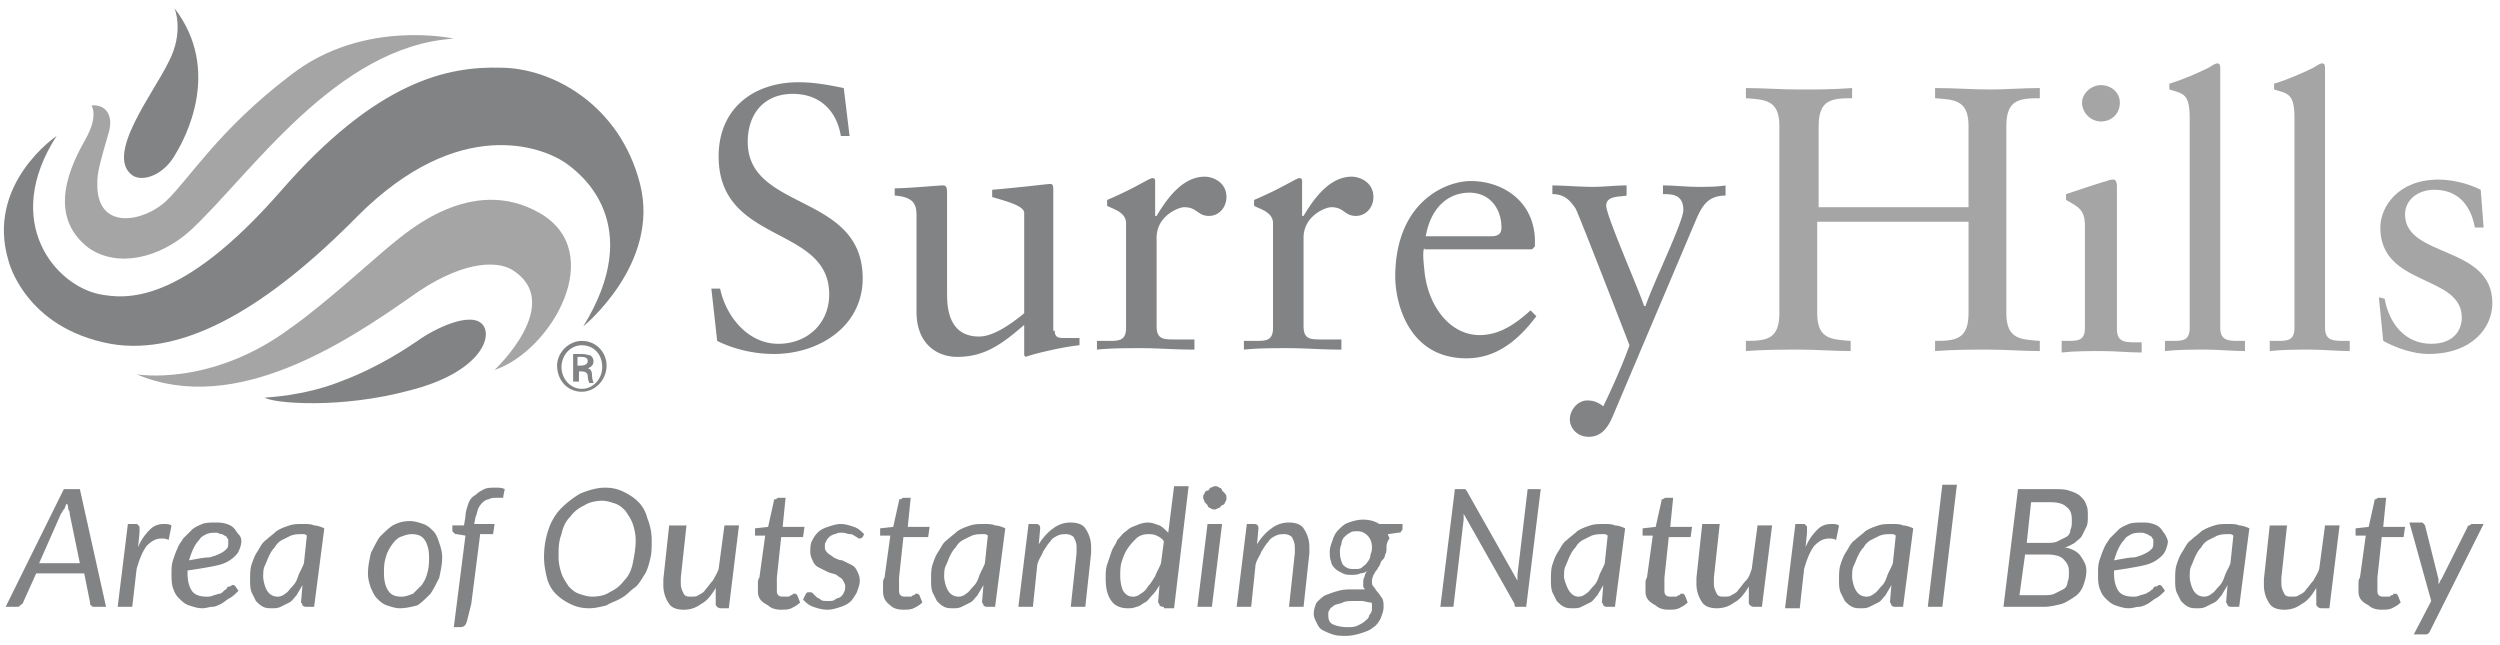
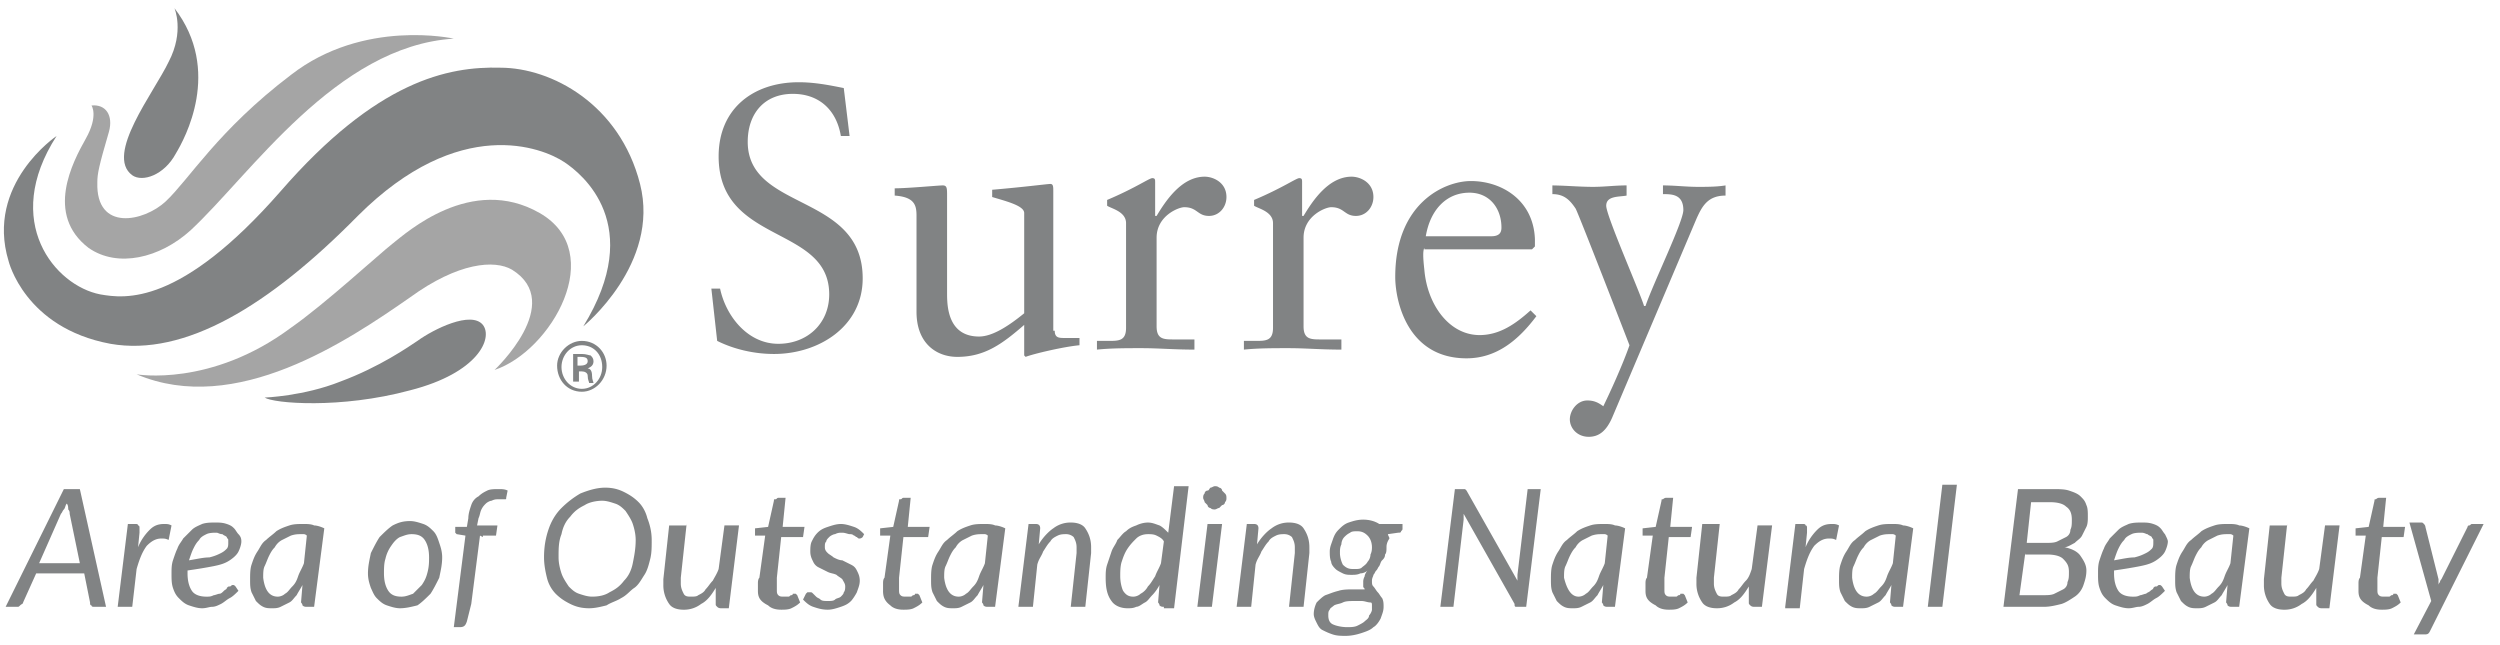
<svg xmlns="http://www.w3.org/2000/svg" width="190" height="49" viewBox="0 0 190 49">
  <g fill="none" fill-rule="nonzero" opacity=".747">
-     <path fill="#575A5B" d="M8.06 46.118h-.885c-.11 0-.221 0-.221-.11-.11 0-.11-.111-.11-.221l-.443-2.21H2.75l-.995 2.21c0 .11-.11.11-.221.22-.11.11-.11.11-.221.11H.429l4.424-8.945h1.216l1.99 8.946zm-5.087-3.313h3.096l-.774-3.755c0-.11 0-.221-.11-.331 0-.11 0-.332-.111-.442-.11.11-.11.331-.221.442-.111.11-.111.22-.222.33l-1.658 3.756zM8.944 46.118l.774-6.295h.553c.11 0 .221 0 .221.11.111 0 .111.11.111.221v.331l-.11 1.105c.22-.552.552-.994.884-1.325.332-.332.664-.442 1.106-.442.221 0 .332 0 .553.11l-.221 1.105c-.222-.11-.332-.11-.553-.11-.443 0-.774.22-1.106.551-.332.442-.553.994-.774 1.767l-.332 2.872H8.944zM18.344 41.148c0 .221-.11.552-.221.773-.11.221-.332.442-.664.663-.332.22-.663.331-1.216.442-.553.11-1.217.22-1.99.33v.221c0 .553.11.995.331 1.326.221.331.664.442 1.106.442.221 0 .332 0 .553-.11.11 0 .332-.111.442-.111.11 0 .221-.11.332-.221.11-.11.221-.11.221-.22.11-.111.11-.111.221-.111.11 0 .11-.11.221-.11s.111 0 .222.11l.22.331c-.22.22-.442.442-.663.552-.22.11-.442.332-.663.442-.221.11-.443.22-.664.22-.221 0-.442.111-.774.111s-.663-.11-.995-.22c-.332-.111-.553-.332-.774-.553-.221-.22-.332-.442-.443-.773-.11-.331-.11-.662-.11-1.104 0-.332 0-.663.11-.994.111-.331.222-.663.332-.884.11-.331.332-.552.443-.773l.663-.662c.221-.221.553-.332.774-.442.332-.11.664-.11.995-.11.332 0 .553 0 .885.11.332.11.442.22.553.331.11.11.221.332.332.442.22.22.22.442.22.552zm-1.88-.662c-.221 0-.553 0-.774.11-.221.11-.442.22-.553.442-.221.22-.332.441-.442.662-.111.221-.222.553-.332.884.663-.11 1.106-.221 1.548-.221.442-.11.664-.22.885-.331.22-.11.331-.221.442-.332.11-.11.11-.331.11-.441v-.221c0-.11-.11-.11-.11-.221-.11-.11-.221-.11-.332-.221-.22 0-.331-.11-.442-.11zM23.873 46.118h-.553c-.11 0-.22 0-.332-.11 0-.111-.11-.221-.11-.221l.11-1.326c-.11.221-.331.552-.442.773-.221.221-.332.442-.553.553l-.663.33c-.221.111-.443.111-.664.111-.221 0-.442 0-.663-.11-.221-.11-.332-.221-.553-.442l-.332-.663c-.11-.33-.11-.552-.11-.993 0-.332 0-.774.11-1.105.11-.331.221-.662.442-.994.222-.331.332-.662.664-.883.221-.221.553-.442.774-.663.332-.22.663-.331.995-.442.332-.11.664-.11 1.106-.11.221 0 .553 0 .774.11.221 0 .553.11.774.221l-.774 5.964zm-2.764-.773c.22 0 .442-.11.552-.221.222-.11.332-.331.553-.552.222-.221.332-.442.443-.773.11-.332.331-.663.442-.994l.221-2.099c-.11-.11-.22-.11-.22-.11h-.222c-.221 0-.442 0-.774.11l-.664.332c-.22.11-.442.331-.553.552-.22.22-.331.442-.442.663-.11.22-.221.552-.332.773-.11.22-.11.552-.11.883.11.884.442 1.436 1.106 1.436zM30.398 46.228c-.332 0-.664-.11-.996-.22-.331-.111-.553-.332-.774-.553-.22-.22-.331-.552-.442-.773-.11-.331-.221-.662-.221-1.104 0-.552.11-.994.221-1.546.221-.442.442-.884.663-1.215.332-.331.664-.663.996-.884.442-.22.774-.331 1.327-.331.332 0 .663.11.995.22.332.111.553.332.774.553.221.221.332.552.442.884.111.33.222.662.222 1.104 0 .552-.111.994-.222 1.546-.22.442-.442.884-.663 1.215-.332.331-.664.663-.995.883-.443.11-.885.221-1.327.221zm.11-.883c.332 0 .553-.11.885-.221l.663-.663c.222-.331.332-.552.443-.994.11-.441.11-.773.11-1.104 0-.552-.11-.994-.331-1.325-.222-.332-.553-.442-.996-.442-.331 0-.553.11-.884.22-.222.111-.443.332-.664.663a2.727 2.727 0 0 0-.442.994c-.11.332-.11.773-.11 1.105 0 .552.11.994.331 1.325.221.331.553.442.995.442zM36.48 40.706l-.664 5.191-.331 1.325c-.111.332-.222.442-.553.442h-.443l.885-6.958-.664-.11c-.11 0-.11 0-.22-.11l-.111-.11v-.443h.884l.111-.662c0-.332.11-.663.221-.994.11-.332.332-.552.553-.663.221-.22.442-.331.664-.442.22-.11.553-.11.884-.11.221 0 .443 0 .664.11l-.11.553c0 .11 0 .11-.111.11h-.222-.11-.11c-.222 0-.332 0-.554.11-.11 0-.331.11-.442.221-.11.11-.221.221-.332.442-.11.221-.11.442-.22.663l-.112.552h1.549l-.11.773h-.996v.11zM49.529 41.038c0 .552 0 .994-.11 1.435-.111.442-.222.884-.443 1.215-.221.332-.442.773-.774.994-.332.221-.553.552-.995.773-.332.221-.775.332-1.106.552-.443.11-.885.221-1.327.221-.553 0-.996-.11-1.438-.331-.442-.22-.774-.442-1.106-.773a2.632 2.632 0 0 1-.663-1.215c-.11-.442-.221-.994-.221-1.546 0-.773.11-1.436.331-2.098.221-.663.553-1.215.996-1.657a7.098 7.098 0 0 1 1.437-1.104c.553-.221 1.217-.442 1.88-.442.553 0 .995.11 1.438.331.442.221.774.442 1.106.773.331.332.553.773.663 1.215.221.552.332 1.105.332 1.657zm-1.217 0c0-.442-.11-.884-.22-1.215-.111-.331-.333-.663-.554-.994-.22-.22-.442-.442-.774-.552-.332-.11-.663-.221-.995-.221-.442 0-.995.11-1.327.331-.442.221-.774.442-1.106.884-.332.331-.553.773-.663 1.325-.222.552-.222 1.104-.222 1.767 0 .442.111.883.222 1.215.11.331.331.662.553.994.22.22.442.441.774.552.331.11.663.22.995.22.553 0 .995-.11 1.327-.33.442-.221.774-.442 1.106-.884.331-.331.553-.773.663-1.325.11-.552.221-1.105.221-1.767zM52.183 39.823l-.442 4.086v.441c0 .332.11.553.22.774.111.22.332.22.554.22.22 0 .442 0 .553-.11.22-.11.442-.22.552-.441.222-.221.332-.442.553-.663.111-.22.332-.552.443-.884l.442-3.313h1.106l-.774 6.295h-.553c-.11 0-.221 0-.332-.11-.11-.11-.11-.11-.11-.221v-.11-.221-.221-.663c-.332.552-.664.994-1.106 1.215a2.127 2.127 0 0 1-1.327.442c-.443 0-.885-.11-1.106-.442a2.457 2.457 0 0 1-.442-1.436v-.22-.221l.442-4.087h1.327v-.11zM57.602 44.903v-.22-.332c0-.11 0-.331.11-.442l.442-3.203h-.663-.11v-.11-.11-.11-.111-.11l.995-.111.442-1.988c0-.11 0-.11.11-.11.111 0 .111-.111.222-.111h.553l-.222 2.209h1.66l-.111.773h-1.66l-.33 3.092v.883c0 .221 0 .332.11.442.11.11.22.11.442.11h.332c.11 0 .11-.11.221-.11.11 0 .11-.11.11-.11h.221l.111.11.222.553c-.222.22-.443.33-.664.441-.221.11-.553.11-.774.11-.442 0-.774-.11-.995-.33-.664-.332-.774-.663-.774-1.105zM65.564 40.817c0 .11 0 .11 0 0-.11.11-.222.11-.222.11-.11 0-.11 0-.22-.11-.111 0-.111-.11-.222-.11-.11-.111-.221-.111-.332-.111-.11 0-.331-.11-.553-.11-.22 0-.331 0-.552.11-.111 0-.332.11-.443.22-.11.111-.221.222-.221.332-.11.11-.11.221-.11.442 0 .22.11.331.22.442.111.11.332.22.443.331.221.11.442.22.663.22l.664.332c.221.11.332.221.442.442.11.22.221.442.221.773s-.11.552-.22.883c-.111.221-.332.553-.443.663-.221.221-.442.331-.774.442-.332.11-.664.22-.995.22-.443 0-.774-.11-1.106-.22-.332-.11-.553-.331-.774-.552l.22-.442.111-.11h.222c.11 0 .11 0 .22.11l.222.22c.11.111.221.111.332.222.11.11.331.11.553.11.22 0 .442 0 .553-.11.11-.11.331-.11.442-.221.11-.11.221-.221.221-.332.11-.11.11-.33.11-.441 0-.221-.11-.332-.22-.552-.111-.11-.332-.221-.443-.332-.221-.11-.442-.11-.663-.22l-.664-.332a.863.863 0 0 1-.442-.442c-.11-.22-.221-.441-.221-.773 0-.22 0-.552.11-.773.11-.22.221-.442.443-.662.22-.221.442-.332.774-.442.331-.11.663-.221.995-.221.332 0 .663.11.995.22.332.111.553.332.774.553l-.11.22zM67.112 44.903v-.22-.332c0-.11 0-.331.11-.442l.443-3.203H67h-.11v-.11-.11-.11-.111-.11l.995-.111.442-1.988c0-.11 0-.11.11-.11.111 0 .111-.111.222-.111h.553l-.221 2.209h1.659l-.111.773h-1.88l-.332 3.092v.883c0 .221 0 .332.11.442.111.11.222.11.443.11h.332c.11 0 .11-.11.221-.11.11 0 .11-.11.11-.11h.221l.111.11.222.553c-.222.22-.443.33-.664.441-.221.11-.553.11-.774.11-.442 0-.774-.11-.995-.33-.443-.332-.553-.663-.553-1.105zM75.627 46.118h-.553c-.11 0-.221 0-.332-.11 0-.111-.11-.221-.11-.221l.11-1.326c-.11.221-.332.552-.442.773-.221.221-.332.442-.553.553l-.664.33c-.22.111-.442.111-.663.111-.221 0-.442 0-.664-.11-.22-.11-.331-.221-.553-.442l-.331-.663c-.11-.33-.11-.552-.11-.993 0-.332 0-.774.11-1.105.11-.331.22-.662.442-.994.221-.331.332-.662.664-.883.22-.221.553-.442.774-.663.331-.22.663-.331.995-.442.332-.11.663-.11 1.106-.11.221 0 .553 0 .774.11.221 0 .553.11.774.221l-.774 5.964zm-2.765-.773c.221 0 .443-.11.553-.221.221-.11.332-.331.553-.552.221-.221.332-.442.442-.773.111-.332.332-.663.443-.994l.221-2.099c-.11-.11-.221-.11-.221-.11h-.221c-.222 0-.443 0-.774.11l-.664.332c-.221.11-.442.331-.553.552-.221.22-.332.442-.442.663-.11.22-.221.552-.332.773-.11.22-.11.552-.11.883.11.884.442 1.436 1.105 1.436zM77.396 46.118l.774-6.295h.553c.221 0 .332.11.332.331l-.11 1.215c.331-.552.774-.994 1.105-1.215a2.127 2.127 0 0 1 1.327-.442c.443 0 .885.11 1.106.442.221.332.442.773.442 1.436v.442l-.442 4.086h-1.106l.443-4.086v-.221-.221c0-.331-.11-.552-.222-.773a.845.845 0 0 0-.552-.221c-.222 0-.443 0-.664.11-.221.11-.442.221-.553.442-.221.221-.332.442-.553.773-.11.332-.332.552-.442.994l-.332 3.203h-1.106zM88.455 46.118c-.11 0-.221 0-.332-.11 0-.111-.11-.221-.11-.221l.11-1.326c-.11.221-.332.552-.553.773-.221.221-.332.442-.553.553-.221.11-.442.33-.663.33-.222.111-.443.111-.664.111-.553 0-.995-.22-1.216-.552-.332-.442-.443-.994-.443-1.767 0-.331 0-.663.11-.994.112-.331.222-.662.333-.994.11-.331.331-.552.442-.883.221-.221.442-.552.664-.663.22-.22.442-.331.774-.442.22-.11.553-.22.884-.22.332 0 .553.11.885.22.221.11.442.332.663.553l.443-3.534h1.106l-1.106 9.276h-.774v-.11zm-2.323-.773c.222 0 .443-.11.553-.221.222-.11.443-.331.553-.552.221-.221.332-.442.553-.773.11-.332.332-.663.443-.994l.22-1.657c-.11-.22-.331-.331-.552-.442-.221-.11-.443-.11-.664-.11-.331 0-.663.11-.884.331-.222.221-.443.442-.664.773-.221.332-.332.663-.442.994-.11.332-.11.773-.11 1.105 0 .441.11.883.22 1.104.222.331.443.442.774.442zM92.878 39.823l-.774 6.295h-1.106l.774-6.295h1.106zm.332-1.988c0 .11 0 .22-.11.331 0 .11-.111.221-.222.221l-.221.221c-.11 0-.221.11-.332.11-.11 0-.221 0-.332-.11a.238.238 0 0 1-.22-.22l-.222-.222c0-.11-.11-.22-.11-.331 0-.11 0-.22.11-.331 0-.11.11-.221.221-.221.11 0 .11-.11.221-.221.111 0 .222-.11.332-.11.11 0 .221 0 .332.11.11 0 .221.11.221.22l.221.222c.11.11.11.22.11.331zM93.984 46.118l.774-6.295h.553c.221 0 .332.11.332.331l-.11 1.215c.33-.552.773-.994 1.105-1.215a2.127 2.127 0 0 1 1.327-.442c.442 0 .885.11 1.106.442.221.332.442.773.442 1.436v.442l-.442 4.086h-1.106l.442-4.086v-.221-.221c0-.331-.11-.552-.22-.773a.845.845 0 0 0-.554-.221c-.22 0-.442 0-.663.11-.221.11-.443.221-.553.442-.221.221-.332.442-.553.773-.11.332-.332.552-.442.994l-.332 3.203h-1.106zM105.374 41.59c0 .22 0 .442-.11.552 0 .221-.11.331-.222.442-.11.11-.11.22-.22.442-.111.11-.111.22-.222.33-.11.111-.11.222-.221.332 0 .11-.11.221-.11.442 0 .22 0 .331.11.442.11.11.221.331.332.441.11.11.22.332.331.442.111.221.111.442.111.663 0 .331-.11.552-.221.883-.11.221-.332.553-.553.663-.221.22-.553.331-.885.442-.331.11-.774.22-1.216.22-.332 0-.664 0-.995-.11-.332-.11-.553-.22-.774-.331-.222-.11-.332-.331-.443-.552-.11-.221-.221-.442-.221-.663 0-.331.11-.663.221-.883.221-.221.443-.442.664-.553.331-.11.553-.22.995-.331.332-.11.774-.11 1.106-.11h.884c0-.11-.11-.11-.11-.221v-.332c0-.11 0-.22.11-.441 0-.11.111-.332.222-.442a.845.845 0 0 1-.553.22c-.221.111-.443.111-.664.111-.221 0-.442 0-.663-.11-.221-.11-.443-.221-.553-.332-.11-.11-.332-.33-.332-.552-.11-.22-.11-.552-.11-.773 0-.331.11-.552.22-.883.111-.332.222-.552.443-.773.221-.221.442-.442.774-.553.332-.11.664-.22 1.106-.22.442 0 .885.11 1.216.33h1.77v.332c0 .11 0 .11-.11.221 0 .11-.111.11-.222.11l-.774.111c0 .11.11.22.11.331-.22.332-.22.552-.22.663zm-1.106 4.749v-.332c0-.11 0-.22-.11-.22-.221 0-.443-.11-.664-.11h-.553c-.331 0-.663 0-.884.11-.221.11-.443.11-.664.22-.11.11-.332.221-.332.332-.11.11-.11.22-.11.441 0 .332.11.553.332.663.22.11.663.221 1.105.221.222 0 .553 0 .775-.11.22-.11.442-.221.552-.332.111-.11.332-.22.332-.442.11-.11.221-.33.221-.441zm-1.327-3.093c.222 0 .443 0 .553-.11.11-.11.332-.22.443-.442a.843.843 0 0 0 .22-.552c.111-.22.111-.442.111-.552 0-.331-.11-.663-.331-.884-.222-.22-.443-.33-.774-.33-.222 0-.443 0-.553.11-.222.11-.332.22-.443.33a.843.843 0 0 0-.22.553c-.111.22-.111.442-.111.663 0 .331.11.662.22.883.332.331.554.331.885.331zM111.346 37.172l.11.11 3.87 6.848v-.22-.222l.775-6.516h.995l-1.106 8.946h-.773c-.111 0-.111-.11-.111-.221l-3.87-6.847v.441l-.775 6.627h-.995l1.106-8.946h.773zM122.736 46.118h-.553c-.11 0-.221 0-.332-.11 0-.111-.11-.221-.11-.221l.11-1.326c-.11.221-.331.552-.442.773-.221.221-.332.442-.553.553l-.663.33c-.222.111-.443.111-.664.111-.221 0-.442 0-.663-.11-.222-.11-.332-.221-.553-.442l-.332-.663c-.11-.33-.11-.552-.11-.993 0-.332 0-.774.11-1.105.11-.331.221-.662.442-.994.221-.331.332-.662.664-.883.22-.221.553-.442.774-.663.332-.22.663-.331.995-.442.332-.11.664-.11 1.106-.11.221 0 .553 0 .774.11.221 0 .553.11.774.221l-.774 5.964zm-2.765-.773c.222 0 .443-.11.553-.221.222-.11.332-.331.553-.552.221-.221.332-.442.443-.773.11-.332.331-.663.442-.994l.221-2.099c-.11-.11-.221-.11-.221-.11h-.221c-.221 0-.443 0-.774.11l-.664.332c-.221.11-.442.331-.553.552-.22.22-.331.442-.442.663-.11.22-.221.552-.332.773-.11.22-.11.552-.11.883.22.884.553 1.436 1.105 1.436zM125.058 44.903v-.22-.332c0-.11 0-.331.11-.442l.443-3.203h-.663-.11v-.11-.11-.11-.111-.11l.994-.111.443-1.988c0-.11 0-.11.11-.11 0 0 .111-.111.222-.111h.552l-.22 2.209h1.658l-.11.773h-1.66l-.331 3.092v.883c0 .221 0 .332.11.442.111.11.222.11.443.11h.332c.11 0 .11-.11.22-.11.111 0 .111-.11.111-.11h.221l.111.11.221.553c-.22.22-.442.33-.663.441-.221.11-.553.11-.774.11-.443 0-.774-.11-.996-.33-.663-.332-.774-.663-.774-1.105zM130.698 39.823l-.442 4.086v.441c0 .332.11.553.221.774.11.22.332.22.553.22.221 0 .442 0 .553-.11.221-.11.442-.22.553-.441.221-.221.332-.442.553-.663.22-.22.331-.552.442-.884l.442-3.313h1.106l-.774 6.185h-.553c-.11 0-.22 0-.332-.11-.11-.111-.11-.111-.11-.221v-.11-.222-.22-.663c-.332.552-.664.994-1.106 1.215a2.127 2.127 0 0 1-1.327.441c-.442 0-.885-.11-1.106-.441a2.457 2.457 0 0 1-.442-1.436v-.221-.22l.442-4.087h1.327zM135.675 46.118l.774-6.295h.553c.11 0 .22 0 .22.11.111 0 .111.11.111.221v.331l-.11 1.105c.22-.552.553-.994.884-1.325.332-.332.664-.442 1.106-.442.221 0 .332 0 .553.11l-.221 1.105c-.221-.11-.332-.11-.553-.11-.442 0-.774.22-1.106.551-.332.442-.553.994-.774 1.767l-.332 2.982h-1.105v-.11zM144.632 46.118h-.553c-.11 0-.221 0-.332-.11 0-.111-.11-.221-.11-.221l.11-1.326c-.11.221-.332.552-.442.773-.221.221-.332.442-.553.553l-.664.33c-.22.111-.442.111-.663.111-.221 0-.442 0-.664-.11-.22-.11-.331-.221-.553-.442l-.331-.663c-.11-.33-.11-.552-.11-.993 0-.332 0-.774.11-1.105.11-.331.22-.662.442-.994.221-.331.332-.662.664-.883.22-.221.553-.442.774-.663.331-.22.663-.331.995-.442.332-.11.663-.11 1.106-.11.221 0 .553 0 .774.11.221 0 .553.11.774.221l-.774 5.964zm-2.765-.773c.221 0 .443-.11.553-.221.221-.11.332-.331.553-.552.221-.221.332-.442.442-.773.111-.332.332-.663.443-.994l.221-2.099c-.11-.11-.221-.11-.221-.11h-.221c-.222 0-.443 0-.774.11l-.664.332c-.221.11-.442.331-.553.552-.221.22-.332.442-.442.663-.11.22-.221.552-.332.773-.11.22-.11.552-.11.883.11.884.442 1.436 1.105 1.436zM146.512 46.118l1.106-9.277h1.106l-1.106 9.277zM152.262 46.118l1.106-8.946h2.654c.442 0 .885 0 1.217.11.331.111.663.222.884.443.221.22.332.33.443.662.11.221.11.552.11.884 0 .22 0 .552-.11.773l-.332.662c-.11.221-.332.332-.553.553-.221.11-.553.33-.774.33.553.111.995.332 1.216.664.221.33.443.662.443 1.104 0 .442-.111.773-.222 1.104-.11.332-.331.663-.663.884-.332.22-.664.442-.995.552-.443.11-.885.22-1.327.22h-3.097zm1.659-4.086l-.442 3.202h1.769c.332 0 .664 0 .885-.11l.663-.331a.607.607 0 0 0 .332-.553c.11-.22.11-.441.11-.773 0-.441-.11-.662-.442-.994-.22-.22-.663-.33-1.216-.33h-1.659v-.111zm.11-.773h1.438c.332 0 .664 0 .885-.11l.663-.332a.607.607 0 0 0 .332-.552c.11-.221.11-.442.11-.773 0-.442-.11-.773-.442-.994-.22-.221-.663-.332-1.216-.332h-1.438l-.331 3.093zM164.758 41.148c0 .221-.11.552-.22.773-.111.221-.333.442-.664.663-.332.22-.664.331-1.217.442-.553.11-1.216.22-1.99.33v.221c0 .553.11.995.331 1.326.222.331.664.442 1.106.442.221 0 .332 0 .553-.11.11 0 .332-.111.443-.111.11-.11.22-.11.331-.221.11-.11.221-.11.221-.22.111-.111.111-.111.222-.111.11 0 .11-.11.22-.11.111 0 .111 0 .222.11l.221.331c-.221.22-.442.442-.663.552-.222.11-.443.332-.664.442-.221.11-.442.22-.663.22-.222 0-.443.111-.774.111-.332 0-.664-.11-.996-.22-.331-.111-.553-.332-.774-.553-.221-.22-.332-.442-.442-.773-.11-.331-.11-.662-.11-1.104 0-.332 0-.663.11-.994.11-.331.221-.663.332-.884.11-.331.331-.552.442-.773l.663-.662c.222-.221.553-.332.775-.442.331-.11.663-.11.995-.11.332 0 .553 0 .884.11.332.11.443.22.553.331.111.11.222.332.332.442.11.22.221.442.221.552zm-1.99-.662c-.221 0-.553 0-.774.11-.221.11-.443.22-.553.442-.221.22-.332.441-.443.662-.11.221-.22.553-.331.884.663-.11 1.106-.221 1.548-.221.442-.11.663-.22.885-.331.22-.11.331-.221.442-.332.11-.11.11-.331.11-.441v-.221c0-.11-.11-.11-.11-.221-.11-.11-.221-.11-.332-.221-.11 0-.221-.11-.442-.11zM170.177 46.118h-.553c-.11 0-.221 0-.332-.11 0-.111-.11-.221-.11-.221l.11-1.326c-.11.221-.331.552-.442.773-.221.221-.332.442-.553.553l-.663.33c-.222.111-.443.111-.664.111-.221 0-.442 0-.663-.11-.222-.11-.332-.221-.553-.442l-.332-.663c-.11-.33-.11-.552-.11-.993 0-.332 0-.774.11-1.105.11-.331.221-.662.442-.994.221-.331.332-.662.664-.883.22-.221.553-.442.774-.663.332-.22.663-.331.995-.442.332-.11.664-.11 1.106-.11.221 0 .553 0 .774.11.221 0 .553.11.774.221l-.774 5.964zm-2.654-.773c.221 0 .442-.11.553-.221.221-.11.332-.331.553-.552.221-.221.332-.442.442-.773.11-.332.332-.663.442-.994l.222-2.099c-.11-.11-.222-.11-.222-.11h-.22c-.222 0-.443 0-.775.11l-.663.332c-.221.11-.443.331-.553.552-.221.22-.332.442-.443.663-.11.22-.22.552-.331.773-.11.22-.11.552-.11.883.11.884.441 1.436 1.105 1.436zM173.826 39.823l-.442 4.086v.441c0 .332.11.553.221.774.11.22.332.22.553.22.221 0 .442 0 .553-.11.221-.11.442-.22.553-.441.221-.221.332-.442.553-.663.11-.22.332-.552.442-.884l.443-3.313h1.105l-.774 6.295h-.553c-.11 0-.22 0-.331-.11-.111-.11-.111-.11-.111-.221v-.11-.221-.221-.663c-.332.552-.664.994-1.106 1.215a2.127 2.127 0 0 1-1.327.442c-.442 0-.885-.11-1.106-.442a2.457 2.457 0 0 1-.442-1.436v-.22-.221l.442-4.087h1.327v-.11zM179.245 44.903v-.22-.332c0-.11 0-.331.11-.442l.443-3.203h-.664-.11v-.11-.11-.11-.111-.11l.995-.111.442-1.988c0-.11 0-.11.111-.11 0 0 .11-.111.221-.111h.553l-.221 2.209h1.659l-.11.773h-1.66l-.331 3.092v.883c0 .221 0 .332.11.442.11.11.221.11.442.11h.332c.11 0 .11-.11.221-.11s.111-.11.111-.11h.221l.11.11.222.553c-.221.22-.442.33-.664.441-.22.11-.553.11-.774.11-.442 0-.774-.11-.995-.33-.663-.332-.774-.663-.774-1.105zM184.664 47.995c-.111.221-.222.221-.443.221h-.774l1.327-2.54-1.659-5.964H184c.11 0 .11 0 .221.11 0 0 .11.111.11.222l.996 3.976v.441c0-.11.11-.22.11-.22 0-.111.111-.221.111-.221l1.99-3.976c0-.11.111-.11.111-.11.111 0 .111-.111.222-.111h.884l-4.091 8.172zM54.063 21.932h.663c.443 2.098 2.101 4.197 4.424 4.197 2.211 0 3.87-1.547 3.87-3.755 0-5.301-8.404-3.755-8.404-10.492 0-3.644 2.654-5.632 6.082-5.632 1.216 0 2.322.22 3.428.442l.442 3.644h-.663c-.332-1.988-1.659-3.203-3.65-3.203-2.211 0-3.428 1.546-3.428 3.645 0 5.3 8.737 3.865 8.737 10.38 0 3.645-3.318 5.744-6.746 5.744-1.438 0-2.986-.332-4.313-.994l-.442-3.976M80.16 25.135c0 .552.333.552.775.552h1.106v.552c-1.217.11-3.539.663-4.092.884l-.11-.11v-2.32c-1.66 1.436-2.986 2.43-5.087 2.43-1.549 0-3.097-.994-3.097-3.424V16.41c0-.773-.11-1.436-1.658-1.546v-.552c.995 0 3.317-.221 3.649-.221.332 0 .332.22.332.773v7.4c0 .883 0 3.312 2.432 3.312.996 0 2.212-.773 3.429-1.767v-7.62c0-.552-1.327-.883-2.433-1.215v-.552c2.543-.22 4.202-.442 4.423-.442.221 0 .221.221.221.553v10.602M83.478 25.908h.775c.774 0 1.327 0 1.327-.994v-7.952c0-.883-1.106-1.104-1.438-1.325v-.442c2.101-.883 3.207-1.656 3.428-1.656.221 0 .221.11.221.331v2.54h.11c.664-1.104 1.88-2.982 3.65-2.982.664 0 1.659.442 1.659 1.546 0 .773-.553 1.436-1.327 1.436-.885 0-.885-.663-1.88-.663-.442 0-2.101.663-2.101 2.32v6.736c0 .994.553.994 1.327.994h1.548v.773c-1.548 0-2.765-.11-3.981-.11-1.216 0-2.322 0-3.428.11v-.662M94.648 25.908h.774c.774 0 1.327 0 1.327-.994v-7.952c0-.883-1.106-1.104-1.438-1.325v-.442c2.101-.883 3.207-1.656 3.428-1.656.221 0 .221.11.221.331v2.54h.11c.664-1.104 1.88-2.982 3.65-2.982.664 0 1.659.442 1.659 1.546 0 .773-.553 1.436-1.327 1.436-.885 0-.885-.663-1.88-.663-.442 0-2.101.663-2.101 2.32v6.736c0 .994.553.994 1.327.994h1.548v.773c-1.548 0-2.765-.11-3.981-.11-1.216 0-2.322 0-3.428.11v-.662M108.25 18.84c-.111.22-.111.662 0 1.656.22 2.65 1.88 4.97 4.202 4.97 1.548 0 2.764-.884 3.87-1.877l.442.441c-1.327 1.767-2.985 3.203-5.308 3.203-4.534 0-5.418-4.418-5.418-6.185 0-5.632 3.76-7.288 5.75-7.288 2.322 0 4.755 1.435 4.866 4.417v.552l-.221.221h-8.184v-.11zm5.086-.884c.664 0 .774-.331.774-.662 0-1.436-.884-2.65-2.432-2.65-1.77 0-2.986 1.324-3.318 3.312h4.976zM117.76 14.09c1.106 0 2.211.111 3.317.111.885 0 1.66-.11 2.544-.11v.773c-.553.11-1.548 0-1.548.773s2.543 6.516 2.875 7.62h.11c.553-1.656 2.876-6.405 2.876-7.289 0-1.214-.885-1.214-1.549-1.214v-.663c.885 0 1.77.11 2.654.11.664 0 1.438 0 2.102-.11v.773c-1.327 0-1.77.773-2.212 1.767l-6.414 15.13c-.442.994-.995 1.436-1.77 1.436-.884 0-1.437-.663-1.437-1.326 0-.662.553-1.435 1.327-1.435.442 0 .774.11 1.216.441 1.438-2.981 1.99-4.638 1.99-4.638s-3.759-9.718-4.09-10.381c-.443-.663-.885-1.104-1.77-1.104v-.663" />
-     <path fill="#878787" d="M149.608 15.747V9.563c0-1.988-1.106-1.988-2.543-2.098v-.773c1.548 0 2.875.11 4.202.11 1.216 0 2.433-.11 3.76-.11v.773c-1.548 0-2.544.11-2.544 2.098v14.246c0 1.988 1.106 1.988 2.544 2.099v.773c-1.327 0-2.544-.11-3.87-.11-1.328 0-2.655 0-4.092.11v-.773c1.548 0 2.543-.11 2.543-2.099v-6.957h-11.5v6.957c0 1.988 1.105 1.988 2.543 2.099v.773c-1.327 0-2.544-.11-3.87-.11-1.328 0-2.655 0-4.092.11v-.773c1.548 0 2.543-.11 2.543-2.099V9.563c0-1.988-1.106-1.988-2.543-2.098v-.773c1.327 0 2.654.11 3.98.11 1.328 0 2.655 0 4.092-.11v.773c-1.548 0-2.543.11-2.543 2.098v6.184h11.39M156.575 25.908h.553c.774 0 1.327 0 1.327-.994v-7.73c0-1.216-.442-1.437-1.438-1.989v-.441c1.327-.442 2.986-.994 3.097-.994.22-.11.332-.11.553-.11.11 0 .22.22.22.44v10.934c0 .994.664.994 1.438.994h.443v.773c-.995 0-1.99-.11-2.986-.11-.995 0-2.101 0-3.096.11v-.883h-.11zm3.096-16.676c-.774 0-1.437-.663-1.437-1.436 0-.663.663-1.325 1.437-1.325.775 0 1.438.552 1.438 1.325 0 .883-.663 1.436-1.438 1.436zM164.537 25.908h.553c.774 0 1.327 0 1.327-.994V9.01c0-1.878-.442-1.878-1.548-2.209V6.36c1.106-.331 2.322-.883 2.986-1.215.331-.22.553-.33.663-.33.221 0 .221.22.221.44v19.659c0 .994.664.994 1.438.994h.442v.773c-.995 0-1.99-.11-2.985-.11-.996 0-2.102 0-3.097.11v-.773M172.5 25.908h.552c.774 0 1.327 0 1.327-.994V9.01c0-1.878-.442-1.878-1.548-2.209V6.36c1.106-.331 2.322-.883 2.986-1.215.332-.22.553-.33.663-.33.222 0 .222.22.222.44v19.659c0 .994.663.994 1.437.994h.442v.773c-.995 0-1.99-.11-2.985-.11-.996 0-2.101 0-3.097.11v-.773M181.235 22.705c.332 1.877 1.549 3.424 3.54 3.424 1.658 0 2.321-.994 2.321-1.988 0-3.313-6.192-2.32-6.192-6.847 0-1.547 1.327-3.645 4.423-3.645.885 0 2.101.221 3.207.773l.221 2.872h-.663c-.332-1.767-1.327-2.872-3.097-2.872-1.105 0-2.211.663-2.211 1.878 0 3.313 6.635 2.319 6.635 6.736 0 1.878-1.548 3.866-4.866 3.866-1.106 0-2.433-.442-3.428-.994l-.332-3.313.442.11" />
+     <path fill="#575A5B" d="M8.06 46.118h-.885c-.11 0-.221 0-.221-.11-.11 0-.11-.111-.11-.221l-.443-2.21H2.75l-.995 2.21c0 .11-.11.11-.221.22-.11.11-.11.11-.221.11H.429l4.424-8.945h1.216l1.99 8.946zm-5.087-3.313h3.096l-.774-3.755c0-.11 0-.221-.11-.331 0-.11 0-.332-.111-.442-.11.11-.11.331-.221.442-.111.11-.111.22-.222.33l-1.658 3.756zM8.944 46.118l.774-6.295h.553c.11 0 .221 0 .221.11.111 0 .111.11.111.221v.331l-.11 1.105c.22-.552.552-.994.884-1.325.332-.332.664-.442 1.106-.442.221 0 .332 0 .553.11l-.221 1.105c-.222-.11-.332-.11-.553-.11-.443 0-.774.22-1.106.551-.332.442-.553.994-.774 1.767l-.332 2.872H8.944zM18.344 41.148c0 .221-.11.552-.221.773-.11.221-.332.442-.664.663-.332.22-.663.331-1.216.442-.553.11-1.217.22-1.99.33v.221c0 .553.11.995.331 1.326.221.331.664.442 1.106.442.221 0 .332 0 .553-.11.11 0 .332-.111.442-.111.11 0 .221-.11.332-.221.11-.11.221-.11.221-.22.11-.111.11-.111.221-.111.11 0 .11-.11.221-.11s.111 0 .222.11l.22.331c-.22.22-.442.442-.663.552-.22.11-.442.332-.663.442-.221.11-.443.22-.664.22-.221 0-.442.111-.774.111s-.663-.11-.995-.22c-.332-.111-.553-.332-.774-.553-.221-.22-.332-.442-.443-.773-.11-.331-.11-.662-.11-1.104 0-.332 0-.663.11-.994.111-.331.222-.663.332-.884.11-.331.332-.552.443-.773l.663-.662c.221-.221.553-.332.774-.442.332-.11.664-.11.995-.11.332 0 .553 0 .885.11.332.11.442.22.553.331.11.11.221.332.332.442.22.22.22.442.22.552zm-1.88-.662c-.221 0-.553 0-.774.11-.221.11-.442.22-.553.442-.221.22-.332.441-.442.662-.111.221-.222.553-.332.884.663-.11 1.106-.221 1.548-.221.442-.11.664-.22.885-.331.22-.11.331-.221.442-.332.11-.11.11-.331.11-.441v-.221c0-.11-.11-.11-.11-.221-.11-.11-.221-.11-.332-.221-.22 0-.331-.11-.442-.11zM23.873 46.118h-.553c-.11 0-.22 0-.332-.11 0-.111-.11-.221-.11-.221l.11-1.326c-.11.221-.331.552-.442.773-.221.221-.332.442-.553.553l-.663.33c-.221.111-.443.111-.664.111-.221 0-.442 0-.663-.11-.221-.11-.332-.221-.553-.442l-.332-.663c-.11-.33-.11-.552-.11-.993 0-.332 0-.774.11-1.105.11-.331.221-.662.442-.994.222-.331.332-.662.664-.883.221-.221.553-.442.774-.663.332-.22.663-.331.995-.442.332-.11.664-.11 1.106-.11.221 0 .553 0 .774.11.221 0 .553.11.774.221l-.774 5.964zm-2.764-.773c.22 0 .442-.11.552-.221.222-.11.332-.331.553-.552.222-.221.332-.442.443-.773.11-.332.331-.663.442-.994l.221-2.099c-.11-.11-.22-.11-.22-.11h-.222c-.221 0-.442 0-.774.11l-.664.332c-.22.11-.442.331-.553.552-.22.22-.331.442-.442.663-.11.22-.221.552-.332.773-.11.22-.11.552-.11.883.11.884.442 1.436 1.106 1.436zM30.398 46.228c-.332 0-.664-.11-.996-.22-.331-.111-.553-.332-.774-.553-.22-.22-.331-.552-.442-.773-.11-.331-.221-.662-.221-1.104 0-.552.11-.994.221-1.546.221-.442.442-.884.663-1.215.332-.331.664-.663.996-.884.442-.22.774-.331 1.327-.331.332 0 .663.11.995.22.332.111.553.332.774.553.221.221.332.552.442.884.111.33.222.662.222 1.104 0 .552-.111.994-.222 1.546-.22.442-.442.884-.663 1.215-.332.331-.664.663-.995.883-.443.11-.885.221-1.327.221zm.11-.883c.332 0 .553-.11.885-.221l.663-.663c.222-.331.332-.552.443-.994.11-.441.11-.773.11-1.104 0-.552-.11-.994-.331-1.325-.222-.332-.553-.442-.996-.442-.331 0-.553.11-.884.22-.222.111-.443.332-.664.663a2.727 2.727 0 0 0-.442.994c-.11.332-.11.773-.11 1.105 0 .552.11.994.331 1.325.221.331.553.442.995.442zM36.48 40.706l-.664 5.191-.331 1.325c-.111.332-.222.442-.553.442h-.443l.885-6.958-.664-.11l-.111-.11v-.443h.884l.111-.662c0-.332.11-.663.221-.994.11-.332.332-.552.553-.663.221-.22.442-.331.664-.442.22-.11.553-.11.884-.11.221 0 .443 0 .664.11l-.11.553c0 .11 0 .11-.111.11h-.222-.11-.11c-.222 0-.332 0-.554.11-.11 0-.331.11-.442.221-.11.11-.221.221-.332.442-.11.221-.11.442-.22.663l-.112.552h1.549l-.11.773h-.996v.11zM49.529 41.038c0 .552 0 .994-.11 1.435-.111.442-.222.884-.443 1.215-.221.332-.442.773-.774.994-.332.221-.553.552-.995.773-.332.221-.775.332-1.106.552-.443.11-.885.221-1.327.221-.553 0-.996-.11-1.438-.331-.442-.22-.774-.442-1.106-.773a2.632 2.632 0 0 1-.663-1.215c-.11-.442-.221-.994-.221-1.546 0-.773.11-1.436.331-2.098.221-.663.553-1.215.996-1.657a7.098 7.098 0 0 1 1.437-1.104c.553-.221 1.217-.442 1.88-.442.553 0 .995.11 1.438.331.442.221.774.442 1.106.773.331.332.553.773.663 1.215.221.552.332 1.105.332 1.657zm-1.217 0c0-.442-.11-.884-.22-1.215-.111-.331-.333-.663-.554-.994-.22-.22-.442-.442-.774-.552-.332-.11-.663-.221-.995-.221-.442 0-.995.11-1.327.331-.442.221-.774.442-1.106.884-.332.331-.553.773-.663 1.325-.222.552-.222 1.104-.222 1.767 0 .442.111.883.222 1.215.11.331.331.662.553.994.22.22.442.441.774.552.331.11.663.22.995.22.553 0 .995-.11 1.327-.33.442-.221.774-.442 1.106-.884.331-.331.553-.773.663-1.325.11-.552.221-1.105.221-1.767zM52.183 39.823l-.442 4.086v.441c0 .332.11.553.22.774.111.22.332.22.554.22.22 0 .442 0 .553-.11.22-.11.442-.22.552-.441.222-.221.332-.442.553-.663.111-.22.332-.552.443-.884l.442-3.313h1.106l-.774 6.295h-.553c-.11 0-.221 0-.332-.11-.11-.11-.11-.11-.11-.221v-.11-.221-.221-.663c-.332.552-.664.994-1.106 1.215a2.127 2.127 0 0 1-1.327.442c-.443 0-.885-.11-1.106-.442a2.457 2.457 0 0 1-.442-1.436v-.22-.221l.442-4.087h1.327v-.11zM57.602 44.903v-.22-.332c0-.11 0-.331.11-.442l.442-3.203h-.663-.11v-.11-.11-.11-.111-.11l.995-.111.442-1.988c0-.11 0-.11.11-.11.111 0 .111-.111.222-.111h.553l-.222 2.209h1.66l-.111.773h-1.66l-.33 3.092v.883c0 .221 0 .332.11.442.11.11.22.11.442.11h.332c.11 0 .11-.11.221-.11.11 0 .11-.11.11-.11h.221l.111.11.222.553c-.222.22-.443.33-.664.441-.221.11-.553.11-.774.11-.442 0-.774-.11-.995-.33-.664-.332-.774-.663-.774-1.105zM65.564 40.817c0 .11 0 .11 0 0-.11.11-.222.11-.222.11-.11 0-.11 0-.22-.11-.111 0-.111-.11-.222-.11-.11-.111-.221-.111-.332-.111-.11 0-.331-.11-.553-.11-.22 0-.331 0-.552.11-.111 0-.332.11-.443.22-.11.111-.221.222-.221.332-.11.11-.11.221-.11.442 0 .22.11.331.22.442.111.11.332.22.443.331.221.11.442.22.663.22l.664.332c.221.11.332.221.442.442.11.22.221.442.221.773s-.11.552-.22.883c-.111.221-.332.553-.443.663-.221.221-.442.331-.774.442-.332.11-.664.22-.995.22-.443 0-.774-.11-1.106-.22-.332-.11-.553-.331-.774-.552l.22-.442.111-.11h.222c.11 0 .11 0 .22.11l.222.22c.11.111.221.111.332.222.11.11.331.11.553.11.22 0 .442 0 .553-.11.11-.11.331-.11.442-.221.11-.11.221-.221.221-.332.11-.11.11-.33.11-.441 0-.221-.11-.332-.22-.552-.111-.11-.332-.221-.443-.332-.221-.11-.442-.11-.663-.22l-.664-.332a.863.863 0 0 1-.442-.442c-.11-.22-.221-.441-.221-.773 0-.22 0-.552.11-.773.11-.22.221-.442.443-.662.22-.221.442-.332.774-.442.331-.11.663-.221.995-.221.332 0 .663.11.995.22.332.111.553.332.774.553l-.11.22zM67.112 44.903v-.22-.332c0-.11 0-.331.11-.442l.443-3.203H67h-.11v-.11-.11-.11-.111-.11l.995-.111.442-1.988c0-.11 0-.11.11-.11.111 0 .111-.111.222-.111h.553l-.221 2.209h1.659l-.111.773h-1.88l-.332 3.092v.883c0 .221 0 .332.11.442.111.11.222.11.443.11h.332c.11 0 .11-.11.221-.11.11 0 .11-.11.11-.11h.221l.111.11.222.553c-.222.22-.443.33-.664.441-.221.11-.553.11-.774.11-.442 0-.774-.11-.995-.33-.443-.332-.553-.663-.553-1.105zM75.627 46.118h-.553c-.11 0-.221 0-.332-.11 0-.111-.11-.221-.11-.221l.11-1.326c-.11.221-.332.552-.442.773-.221.221-.332.442-.553.553l-.664.33c-.22.111-.442.111-.663.111-.221 0-.442 0-.664-.11-.22-.11-.331-.221-.553-.442l-.331-.663c-.11-.33-.11-.552-.11-.993 0-.332 0-.774.11-1.105.11-.331.22-.662.442-.994.221-.331.332-.662.664-.883.22-.221.553-.442.774-.663.331-.22.663-.331.995-.442.332-.11.663-.11 1.106-.11.221 0 .553 0 .774.11.221 0 .553.11.774.221l-.774 5.964zm-2.765-.773c.221 0 .443-.11.553-.221.221-.11.332-.331.553-.552.221-.221.332-.442.442-.773.111-.332.332-.663.443-.994l.221-2.099c-.11-.11-.221-.11-.221-.11h-.221c-.222 0-.443 0-.774.11l-.664.332c-.221.11-.442.331-.553.552-.221.22-.332.442-.442.663-.11.22-.221.552-.332.773-.11.22-.11.552-.11.883.11.884.442 1.436 1.105 1.436zM77.396 46.118l.774-6.295h.553c.221 0 .332.11.332.331l-.11 1.215c.331-.552.774-.994 1.105-1.215a2.127 2.127 0 0 1 1.327-.442c.443 0 .885.11 1.106.442.221.332.442.773.442 1.436v.442l-.442 4.086h-1.106l.443-4.086v-.221-.221c0-.331-.11-.552-.222-.773a.845.845 0 0 0-.552-.221c-.222 0-.443 0-.664.11-.221.11-.442.221-.553.442-.221.221-.332.442-.553.773-.11.332-.332.552-.442.994l-.332 3.203h-1.106zM88.455 46.118c-.11 0-.221 0-.332-.11 0-.111-.11-.221-.11-.221l.11-1.326c-.11.221-.332.552-.553.773-.221.221-.332.442-.553.553-.221.11-.442.33-.663.33-.222.111-.443.111-.664.111-.553 0-.995-.22-1.216-.552-.332-.442-.443-.994-.443-1.767 0-.331 0-.663.11-.994.112-.331.222-.662.333-.994.11-.331.331-.552.442-.883.221-.221.442-.552.664-.663.22-.22.442-.331.774-.442.22-.11.553-.22.884-.22.332 0 .553.11.885.22.221.11.442.332.663.553l.443-3.534h1.106l-1.106 9.276h-.774v-.11zm-2.323-.773c.222 0 .443-.11.553-.221.222-.11.443-.331.553-.552.221-.221.332-.442.553-.773.11-.332.332-.663.443-.994l.22-1.657c-.11-.22-.331-.331-.552-.442-.221-.11-.443-.11-.664-.11-.331 0-.663.11-.884.331-.222.221-.443.442-.664.773-.221.332-.332.663-.442.994-.11.332-.11.773-.11 1.105 0 .441.11.883.22 1.104.222.331.443.442.774.442zM92.878 39.823l-.774 6.295h-1.106l.774-6.295h1.106zm.332-1.988c0 .11 0 .22-.11.331 0 .11-.111.221-.222.221l-.221.221c-.11 0-.221.11-.332.11-.11 0-.221 0-.332-.11a.238.238 0 0 1-.22-.22l-.222-.222c0-.11-.11-.22-.11-.331 0-.11 0-.22.11-.331 0-.11.11-.221.221-.221.11 0 .11-.11.221-.221.111 0 .222-.11.332-.11.11 0 .221 0 .332.11.11 0 .221.11.221.22l.221.222c.11.11.11.22.11.331zM93.984 46.118l.774-6.295h.553c.221 0 .332.11.332.331l-.11 1.215c.33-.552.773-.994 1.105-1.215a2.127 2.127 0 0 1 1.327-.442c.442 0 .885.11 1.106.442.221.332.442.773.442 1.436v.442l-.442 4.086h-1.106l.442-4.086v-.221-.221c0-.331-.11-.552-.22-.773a.845.845 0 0 0-.554-.221c-.22 0-.442 0-.663.11-.221.11-.443.221-.553.442-.221.221-.332.442-.553.773-.11.332-.332.552-.442.994l-.332 3.203h-1.106zM105.374 41.59c0 .22 0 .442-.11.552 0 .221-.11.331-.222.442-.11.11-.11.22-.22.442-.111.11-.111.22-.222.33-.11.111-.11.222-.221.332 0 .11-.11.221-.11.442 0 .22 0 .331.11.442.11.11.221.331.332.441.11.11.22.332.331.442.111.221.111.442.111.663 0 .331-.11.552-.221.883-.11.221-.332.553-.553.663-.221.22-.553.331-.885.442-.331.11-.774.22-1.216.22-.332 0-.664 0-.995-.11-.332-.11-.553-.22-.774-.331-.222-.11-.332-.331-.443-.552-.11-.221-.221-.442-.221-.663 0-.331.11-.663.221-.883.221-.221.443-.442.664-.553.331-.11.553-.22.995-.331.332-.11.774-.11 1.106-.11h.884c0-.11-.11-.11-.11-.221v-.332c0-.11 0-.22.11-.441 0-.11.111-.332.222-.442a.845.845 0 0 1-.553.22c-.221.111-.443.111-.664.111-.221 0-.442 0-.663-.11-.221-.11-.443-.221-.553-.332-.11-.11-.332-.33-.332-.552-.11-.22-.11-.552-.11-.773 0-.331.11-.552.22-.883.111-.332.222-.552.443-.773.221-.221.442-.442.774-.553.332-.11.664-.22 1.106-.22.442 0 .885.11 1.216.33h1.77v.332c0 .11 0 .11-.11.221 0 .11-.111.11-.222.11l-.774.111c0 .11.11.22.11.331-.22.332-.22.552-.22.663zm-1.106 4.749v-.332c0-.11 0-.22-.11-.22-.221 0-.443-.11-.664-.11h-.553c-.331 0-.663 0-.884.11-.221.11-.443.11-.664.22-.11.11-.332.221-.332.332-.11.11-.11.22-.11.441 0 .332.11.553.332.663.22.11.663.221 1.105.221.222 0 .553 0 .775-.11.22-.11.442-.221.552-.332.111-.11.332-.22.332-.442.11-.11.221-.33.221-.441zm-1.327-3.093c.222 0 .443 0 .553-.11.11-.11.332-.22.443-.442a.843.843 0 0 0 .22-.552c.111-.22.111-.442.111-.552 0-.331-.11-.663-.331-.884-.222-.22-.443-.33-.774-.33-.222 0-.443 0-.553.11-.222.11-.332.22-.443.33a.843.843 0 0 0-.22.553c-.111.22-.111.442-.111.663 0 .331.11.662.22.883.332.331.554.331.885.331zM111.346 37.172l.11.11 3.87 6.848v-.22-.222l.775-6.516h.995l-1.106 8.946h-.773c-.111 0-.111-.11-.111-.221l-3.87-6.847v.441l-.775 6.627h-.995l1.106-8.946h.773zM122.736 46.118h-.553c-.11 0-.221 0-.332-.11 0-.111-.11-.221-.11-.221l.11-1.326c-.11.221-.331.552-.442.773-.221.221-.332.442-.553.553l-.663.33c-.222.111-.443.111-.664.111-.221 0-.442 0-.663-.11-.222-.11-.332-.221-.553-.442l-.332-.663c-.11-.33-.11-.552-.11-.993 0-.332 0-.774.11-1.105.11-.331.221-.662.442-.994.221-.331.332-.662.664-.883.22-.221.553-.442.774-.663.332-.22.663-.331.995-.442.332-.11.664-.11 1.106-.11.221 0 .553 0 .774.11.221 0 .553.11.774.221l-.774 5.964zm-2.765-.773c.222 0 .443-.11.553-.221.222-.11.332-.331.553-.552.221-.221.332-.442.443-.773.11-.332.331-.663.442-.994l.221-2.099c-.11-.11-.221-.11-.221-.11h-.221c-.221 0-.443 0-.774.11l-.664.332c-.221.11-.442.331-.553.552-.22.22-.331.442-.442.663-.11.22-.221.552-.332.773-.11.22-.11.552-.11.883.22.884.553 1.436 1.105 1.436zM125.058 44.903v-.22-.332c0-.11 0-.331.11-.442l.443-3.203h-.663-.11v-.11-.11-.11-.111-.11l.994-.111.443-1.988c0-.11 0-.11.11-.11 0 0 .111-.111.222-.111h.552l-.22 2.209h1.658l-.11.773h-1.66l-.331 3.092v.883c0 .221 0 .332.11.442.111.11.222.11.443.11h.332c.11 0 .11-.11.22-.11.111 0 .111-.11.111-.11h.221l.111.11.221.553c-.22.22-.442.33-.663.441-.221.11-.553.11-.774.11-.443 0-.774-.11-.996-.33-.663-.332-.774-.663-.774-1.105zM130.698 39.823l-.442 4.086v.441c0 .332.11.553.221.774.11.22.332.22.553.22.221 0 .442 0 .553-.11.221-.11.442-.22.553-.441.221-.221.332-.442.553-.663.22-.22.331-.552.442-.884l.442-3.313h1.106l-.774 6.185h-.553c-.11 0-.22 0-.332-.11-.11-.111-.11-.111-.11-.221v-.11-.222-.22-.663c-.332.552-.664.994-1.106 1.215a2.127 2.127 0 0 1-1.327.441c-.442 0-.885-.11-1.106-.441a2.457 2.457 0 0 1-.442-1.436v-.221-.22l.442-4.087h1.327zM135.675 46.118l.774-6.295h.553c.11 0 .22 0 .22.11.111 0 .111.11.111.221v.331l-.11 1.105c.22-.552.553-.994.884-1.325.332-.332.664-.442 1.106-.442.221 0 .332 0 .553.11l-.221 1.105c-.221-.11-.332-.11-.553-.11-.442 0-.774.22-1.106.551-.332.442-.553.994-.774 1.767l-.332 2.982h-1.105v-.11zM144.632 46.118h-.553c-.11 0-.221 0-.332-.11 0-.111-.11-.221-.11-.221l.11-1.326c-.11.221-.332.552-.442.773-.221.221-.332.442-.553.553l-.664.33c-.22.111-.442.111-.663.111-.221 0-.442 0-.664-.11-.22-.11-.331-.221-.553-.442l-.331-.663c-.11-.33-.11-.552-.11-.993 0-.332 0-.774.11-1.105.11-.331.22-.662.442-.994.221-.331.332-.662.664-.883.22-.221.553-.442.774-.663.331-.22.663-.331.995-.442.332-.11.663-.11 1.106-.11.221 0 .553 0 .774.11.221 0 .553.11.774.221l-.774 5.964zm-2.765-.773c.221 0 .443-.11.553-.221.221-.11.332-.331.553-.552.221-.221.332-.442.442-.773.111-.332.332-.663.443-.994l.221-2.099c-.11-.11-.221-.11-.221-.11h-.221c-.222 0-.443 0-.774.11l-.664.332c-.221.11-.442.331-.553.552-.221.22-.332.442-.442.663-.11.22-.221.552-.332.773-.11.22-.11.552-.11.883.11.884.442 1.436 1.105 1.436zM146.512 46.118l1.106-9.277h1.106l-1.106 9.277zM152.262 46.118l1.106-8.946h2.654c.442 0 .885 0 1.217.11.331.111.663.222.884.443.221.22.332.33.443.662.11.221.11.552.11.884 0 .22 0 .552-.11.773l-.332.662c-.11.221-.332.332-.553.553-.221.11-.553.33-.774.33.553.111.995.332 1.216.664.221.33.443.662.443 1.104 0 .442-.111.773-.222 1.104-.11.332-.331.663-.663.884-.332.22-.664.442-.995.552-.443.11-.885.22-1.327.22h-3.097zm1.659-4.086l-.442 3.202h1.769c.332 0 .664 0 .885-.11l.663-.331a.607.607 0 0 0 .332-.553c.11-.22.11-.441.11-.773 0-.441-.11-.662-.442-.994-.22-.22-.663-.33-1.216-.33h-1.659v-.111zm.11-.773h1.438c.332 0 .664 0 .885-.11l.663-.332a.607.607 0 0 0 .332-.552c.11-.221.11-.442.11-.773 0-.442-.11-.773-.442-.994-.22-.221-.663-.332-1.216-.332h-1.438l-.331 3.093zM164.758 41.148c0 .221-.11.552-.22.773-.111.221-.333.442-.664.663-.332.22-.664.331-1.217.442-.553.11-1.216.22-1.99.33v.221c0 .553.11.995.331 1.326.222.331.664.442 1.106.442.221 0 .332 0 .553-.11.11 0 .332-.111.443-.111.11-.11.22-.11.331-.221.11-.11.221-.11.221-.22.111-.111.111-.111.222-.111.11 0 .11-.11.22-.11.111 0 .111 0 .222.11l.221.331c-.221.22-.442.442-.663.552-.222.11-.443.332-.664.442-.221.11-.442.22-.663.22-.222 0-.443.111-.774.111-.332 0-.664-.11-.996-.22-.331-.111-.553-.332-.774-.553-.221-.22-.332-.442-.442-.773-.11-.331-.11-.662-.11-1.104 0-.332 0-.663.11-.994.11-.331.221-.663.332-.884.11-.331.331-.552.442-.773l.663-.662c.222-.221.553-.332.775-.442.331-.11.663-.11.995-.11.332 0 .553 0 .884.11.332.11.443.22.553.331.111.11.222.332.332.442.11.22.221.442.221.552zm-1.99-.662c-.221 0-.553 0-.774.11-.221.11-.443.22-.553.442-.221.22-.332.441-.443.662-.11.221-.22.553-.331.884.663-.11 1.106-.221 1.548-.221.442-.11.663-.22.885-.331.22-.11.331-.221.442-.332.11-.11.11-.331.11-.441v-.221c0-.11-.11-.11-.11-.221-.11-.11-.221-.11-.332-.221-.11 0-.221-.11-.442-.11zM170.177 46.118h-.553c-.11 0-.221 0-.332-.11 0-.111-.11-.221-.11-.221l.11-1.326c-.11.221-.331.552-.442.773-.221.221-.332.442-.553.553l-.663.33c-.222.111-.443.111-.664.111-.221 0-.442 0-.663-.11-.222-.11-.332-.221-.553-.442l-.332-.663c-.11-.33-.11-.552-.11-.993 0-.332 0-.774.11-1.105.11-.331.221-.662.442-.994.221-.331.332-.662.664-.883.22-.221.553-.442.774-.663.332-.22.663-.331.995-.442.332-.11.664-.11 1.106-.11.221 0 .553 0 .774.11.221 0 .553.11.774.221l-.774 5.964zm-2.654-.773c.221 0 .442-.11.553-.221.221-.11.332-.331.553-.552.221-.221.332-.442.442-.773.11-.332.332-.663.442-.994l.222-2.099c-.11-.11-.222-.11-.222-.11h-.22c-.222 0-.443 0-.775.11l-.663.332c-.221.11-.443.331-.553.552-.221.22-.332.442-.443.663-.11.22-.22.552-.331.773-.11.22-.11.552-.11.883.11.884.441 1.436 1.105 1.436zM173.826 39.823l-.442 4.086v.441c0 .332.11.553.221.774.11.22.332.22.553.22.221 0 .442 0 .553-.11.221-.11.442-.22.553-.441.221-.221.332-.442.553-.663.11-.22.332-.552.442-.884l.443-3.313h1.105l-.774 6.295h-.553c-.11 0-.22 0-.331-.11-.111-.11-.111-.11-.111-.221v-.11-.221-.221-.663c-.332.552-.664.994-1.106 1.215a2.127 2.127 0 0 1-1.327.442c-.442 0-.885-.11-1.106-.442a2.457 2.457 0 0 1-.442-1.436v-.22-.221l.442-4.087h1.327v-.11zM179.245 44.903v-.22-.332c0-.11 0-.331.11-.442l.443-3.203h-.664-.11v-.11-.11-.11-.111-.11l.995-.111.442-1.988c0-.11 0-.11.111-.11 0 0 .11-.111.221-.111h.553l-.221 2.209h1.659l-.11.773h-1.66l-.331 3.092v.883c0 .221 0 .332.11.442.11.11.221.11.442.11h.332c.11 0 .11-.11.221-.11s.111-.11.111-.11h.221l.11.11.222.553c-.221.22-.442.33-.664.441-.22.11-.553.11-.774.11-.442 0-.774-.11-.995-.33-.663-.332-.774-.663-.774-1.105zM184.664 47.995c-.111.221-.222.221-.443.221h-.774l1.327-2.54-1.659-5.964H184c.11 0 .11 0 .221.11 0 0 .11.111.11.222l.996 3.976v.441c0-.11.11-.22.11-.22 0-.111.111-.221.111-.221l1.99-3.976c0-.11.111-.11.111-.11.111 0 .111-.111.222-.111h.884l-4.091 8.172zM54.063 21.932h.663c.443 2.098 2.101 4.197 4.424 4.197 2.211 0 3.87-1.547 3.87-3.755 0-5.301-8.404-3.755-8.404-10.492 0-3.644 2.654-5.632 6.082-5.632 1.216 0 2.322.22 3.428.442l.442 3.644h-.663c-.332-1.988-1.659-3.203-3.65-3.203-2.211 0-3.428 1.546-3.428 3.645 0 5.3 8.737 3.865 8.737 10.38 0 3.645-3.318 5.744-6.746 5.744-1.438 0-2.986-.332-4.313-.994l-.442-3.976M80.16 25.135c0 .552.333.552.775.552h1.106v.552c-1.217.11-3.539.663-4.092.884l-.11-.11v-2.32c-1.66 1.436-2.986 2.43-5.087 2.43-1.549 0-3.097-.994-3.097-3.424V16.41c0-.773-.11-1.436-1.658-1.546v-.552c.995 0 3.317-.221 3.649-.221.332 0 .332.22.332.773v7.4c0 .883 0 3.312 2.432 3.312.996 0 2.212-.773 3.429-1.767v-7.62c0-.552-1.327-.883-2.433-1.215v-.552c2.543-.22 4.202-.442 4.423-.442.221 0 .221.221.221.553v10.602M83.478 25.908h.775c.774 0 1.327 0 1.327-.994v-7.952c0-.883-1.106-1.104-1.438-1.325v-.442c2.101-.883 3.207-1.656 3.428-1.656.221 0 .221.11.221.331v2.54h.11c.664-1.104 1.88-2.982 3.65-2.982.664 0 1.659.442 1.659 1.546 0 .773-.553 1.436-1.327 1.436-.885 0-.885-.663-1.88-.663-.442 0-2.101.663-2.101 2.32v6.736c0 .994.553.994 1.327.994h1.548v.773c-1.548 0-2.765-.11-3.981-.11-1.216 0-2.322 0-3.428.11v-.662M94.648 25.908h.774c.774 0 1.327 0 1.327-.994v-7.952c0-.883-1.106-1.104-1.438-1.325v-.442c2.101-.883 3.207-1.656 3.428-1.656.221 0 .221.11.221.331v2.54h.11c.664-1.104 1.88-2.982 3.65-2.982.664 0 1.659.442 1.659 1.546 0 .773-.553 1.436-1.327 1.436-.885 0-.885-.663-1.88-.663-.442 0-2.101.663-2.101 2.32v6.736c0 .994.553.994 1.327.994h1.548v.773c-1.548 0-2.765-.11-3.981-.11-1.216 0-2.322 0-3.428.11v-.662M108.25 18.84c-.111.22-.111.662 0 1.656.22 2.65 1.88 4.97 4.202 4.97 1.548 0 2.764-.884 3.87-1.877l.442.441c-1.327 1.767-2.985 3.203-5.308 3.203-4.534 0-5.418-4.418-5.418-6.185 0-5.632 3.76-7.288 5.75-7.288 2.322 0 4.755 1.435 4.866 4.417v.552l-.221.221h-8.184v-.11zm5.086-.884c.664 0 .774-.331.774-.662 0-1.436-.884-2.65-2.432-2.65-1.77 0-2.986 1.324-3.318 3.312h4.976zM117.76 14.09c1.106 0 2.211.111 3.317.111.885 0 1.66-.11 2.544-.11v.773c-.553.11-1.548 0-1.548.773s2.543 6.516 2.875 7.62h.11c.553-1.656 2.876-6.405 2.876-7.289 0-1.214-.885-1.214-1.549-1.214v-.663c.885 0 1.77.11 2.654.11.664 0 1.438 0 2.102-.11v.773c-1.327 0-1.77.773-2.212 1.767l-6.414 15.13c-.442.994-.995 1.436-1.77 1.436-.884 0-1.437-.663-1.437-1.326 0-.662.553-1.435 1.327-1.435.442 0 .774.11 1.216.441 1.438-2.981 1.99-4.638 1.99-4.638s-3.759-9.718-4.09-10.381c-.443-.663-.885-1.104-1.77-1.104v-.663" />
    <path fill="#575A5B" d="M13.257.618s.774 1.767-.442 4.086c-1.106 2.319-4.866 7.068-2.765 8.614.774.552 2.433 0 3.318-1.657.663-1.104 3.538-6.295-.111-11.043" />
    <path fill="#878787" d="M6.954 8.017s.553.773-.443 2.54c-.995 1.767-3.096 5.743.221 8.283 2.212 1.546 5.42.773 7.741-1.326C19.007 13.318 25.532 3.49 34.49 2.937c0 0-6.856-1.546-12.385 2.76-5.53 4.197-7.741 7.952-9.51 9.609-1.66 1.546-5.309 2.319-5.198-1.436 0-.663.11-1.215.885-3.865.331-1.215-.221-2.099-1.327-1.988" />
    <path fill="#575A5B" d="M4.3 10.336S-1.12 13.98.65 19.834c0 0 1.217 5.08 7.741 6.295 5.64.994 12.054-2.872 18.8-9.719 7.74-7.73 14.044-5.19 15.703-4.086 1.327.883 6.193 4.749 1.437 12.48 0 0 5.861-4.75 4.313-10.824s-6.746-8.835-10.616-8.835c-3.981-.11-9.4.994-16.698 9.388-7.63 8.724-11.833 8.172-13.713 7.84C4.19 21.712.097 16.853 4.3 10.337" />
    <path fill="#878787" d="M10.382 28.448s5.64.994 11.722-3.534c2.543-1.767 6.745-5.633 7.74-6.406.996-.773 5.972-5.3 11.17-2.319 5.197 2.982.884 10.492-3.428 11.927 0 0 5.418-5.08 1.327-7.62-1.327-.773-4.092-.552-7.741 2.099-4.755 3.313-13.27 9.056-20.79 5.853" />
    <path fill="#575A5B" d="M20.113 30.215s2.986-.11 5.75-1.215c2.986-1.104 5.198-2.65 5.862-3.092 1.216-.884 4.091-2.32 4.976-1.215.774.994-.332 3.644-5.53 4.97-5.307 1.435-10.394.994-11.058.552M44.22 25.908c1.107 0 1.88.883 1.88 1.877 0 1.105-.884 1.988-1.88 1.988-1.105 0-1.88-.883-1.88-1.988 0-.994.886-1.877 1.88-1.877zm0 .331c-.884 0-1.547.773-1.547 1.657 0 .883.663 1.656 1.548 1.656.884 0 1.548-.773 1.548-1.656 0-.994-.664-1.657-1.548-1.657zM43.89 29h-.332v-2.098h.664c.332 0 .553.11.663.11.11.11.221.221.221.442 0 .331-.22.442-.442.552.221 0 .332.22.332.552 0 .332.11.442.11.552h-.331c0-.11-.11-.22-.11-.552 0-.22-.222-.331-.443-.331H44V29h-.111zm0-1.215h.221c.332 0 .553-.11.553-.331 0-.221-.11-.331-.553-.331h-.221v.662z" />
  </g>
</svg>